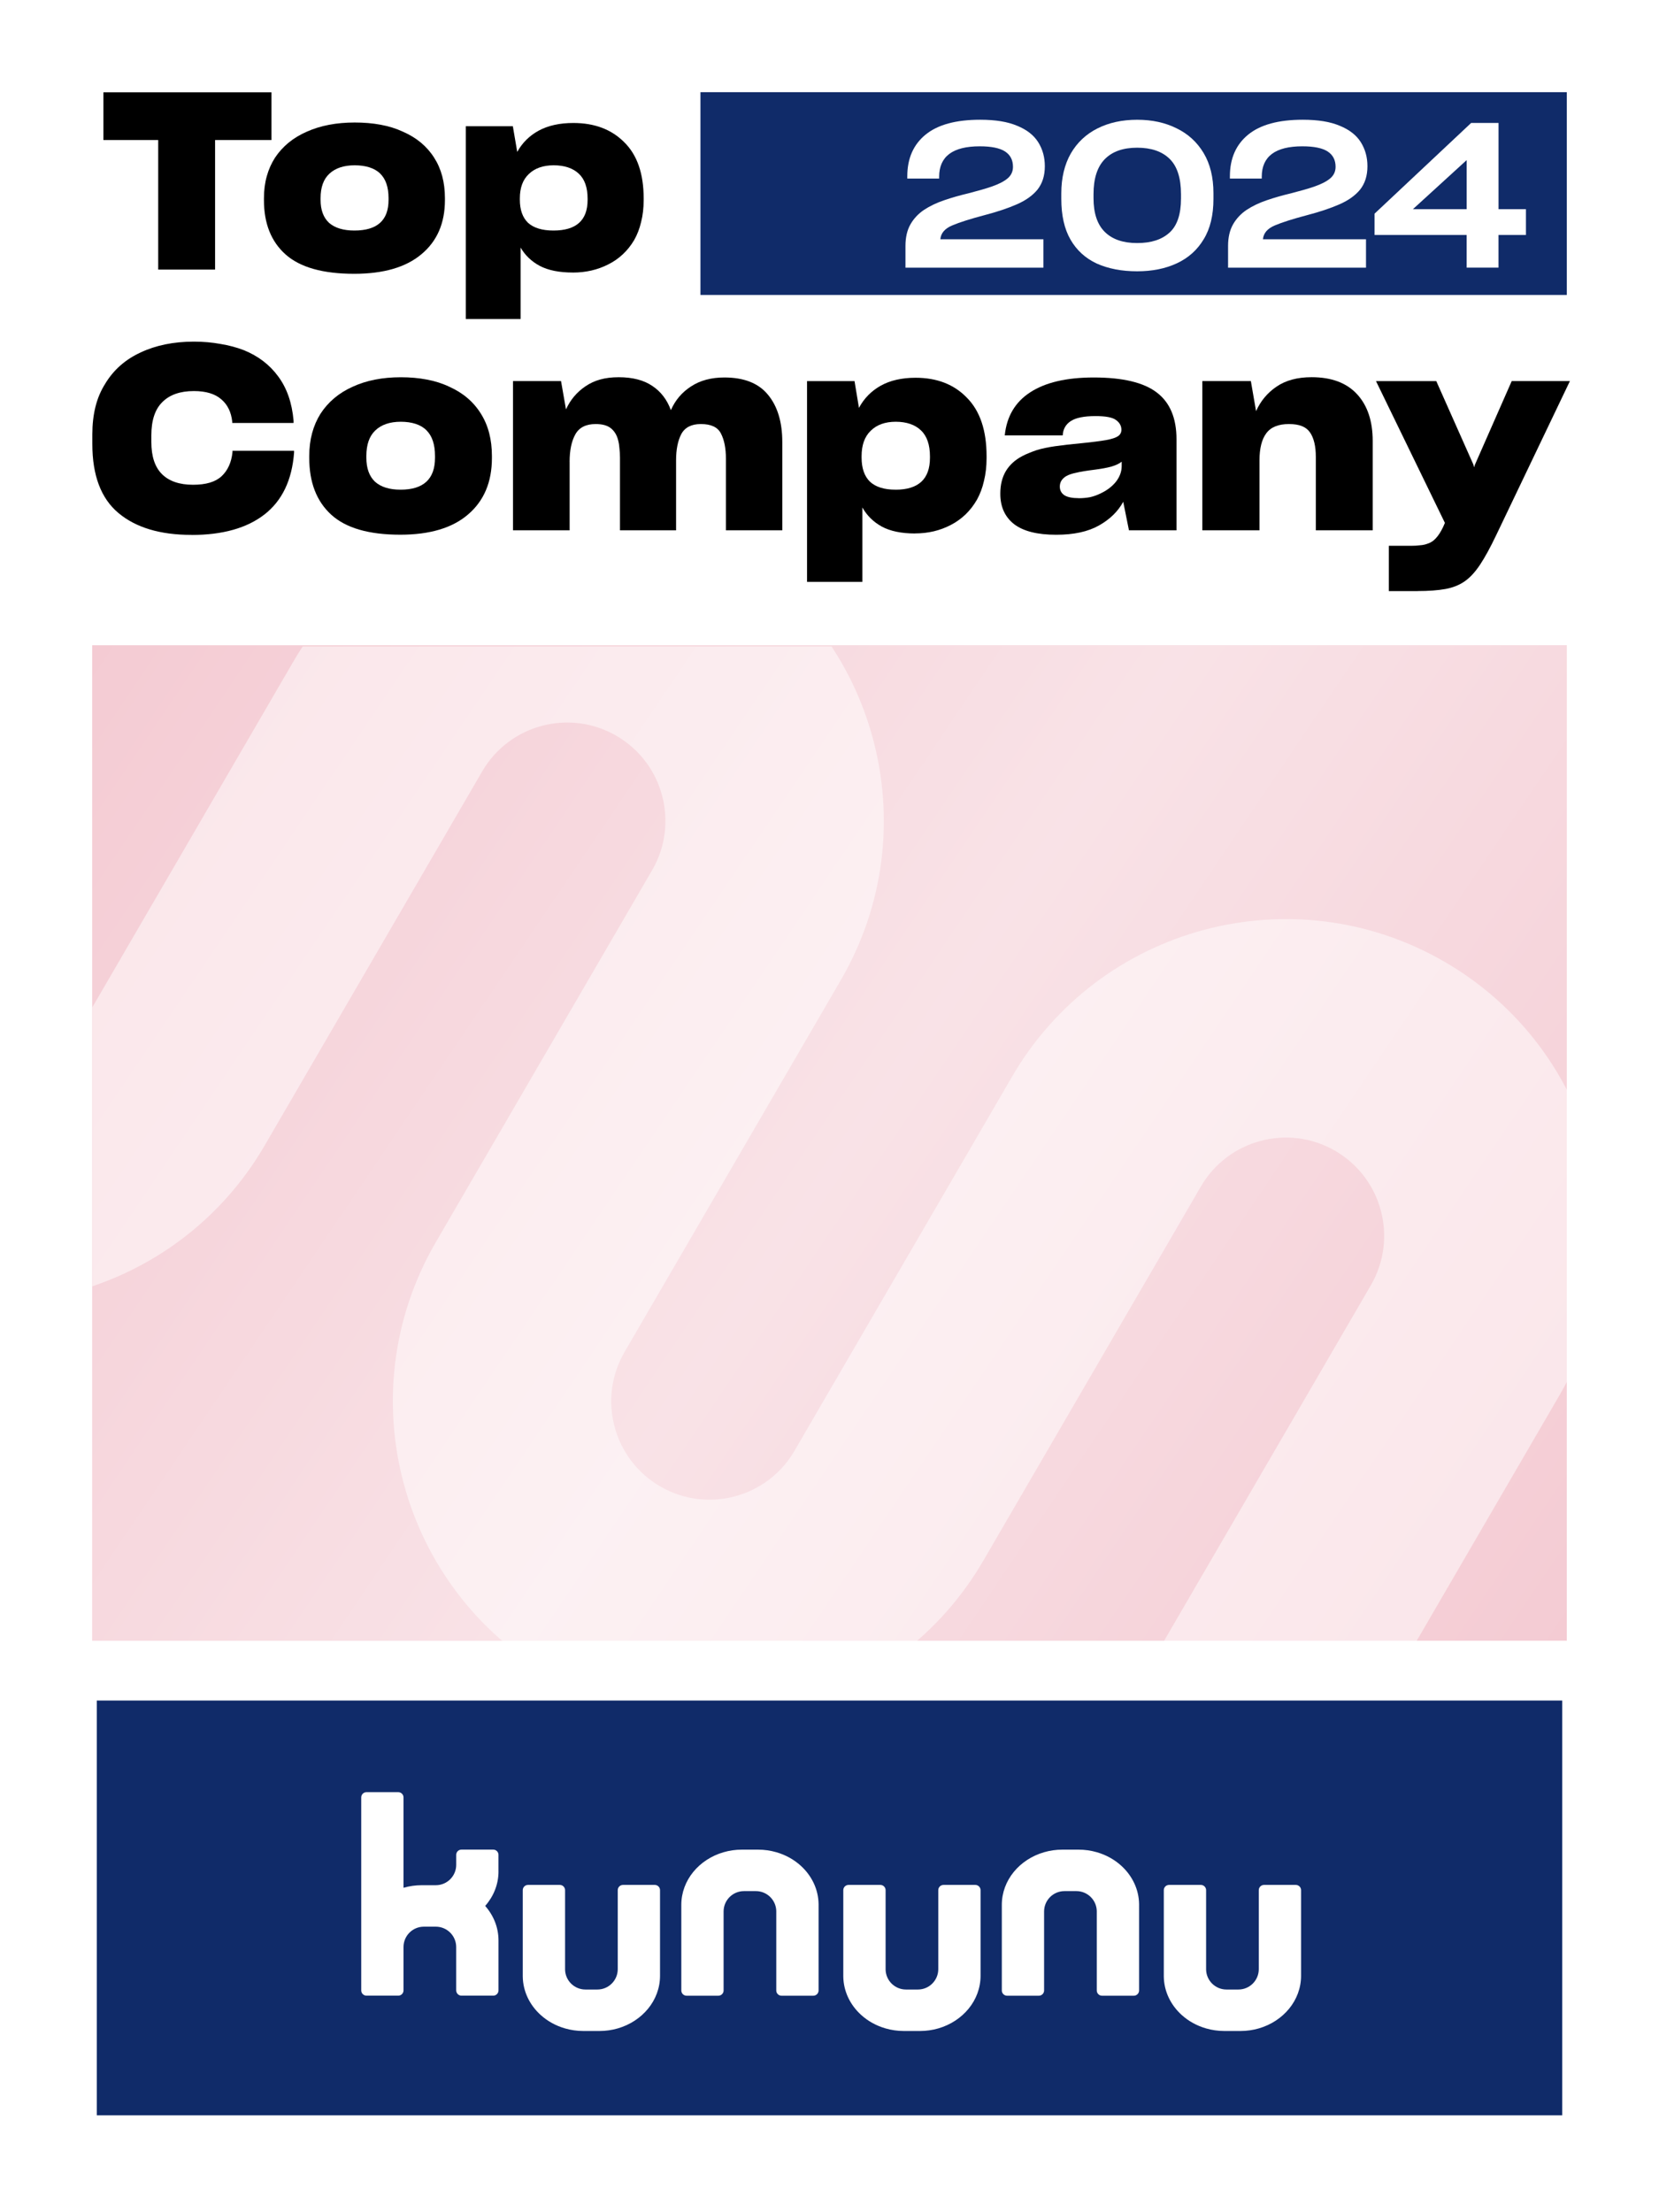
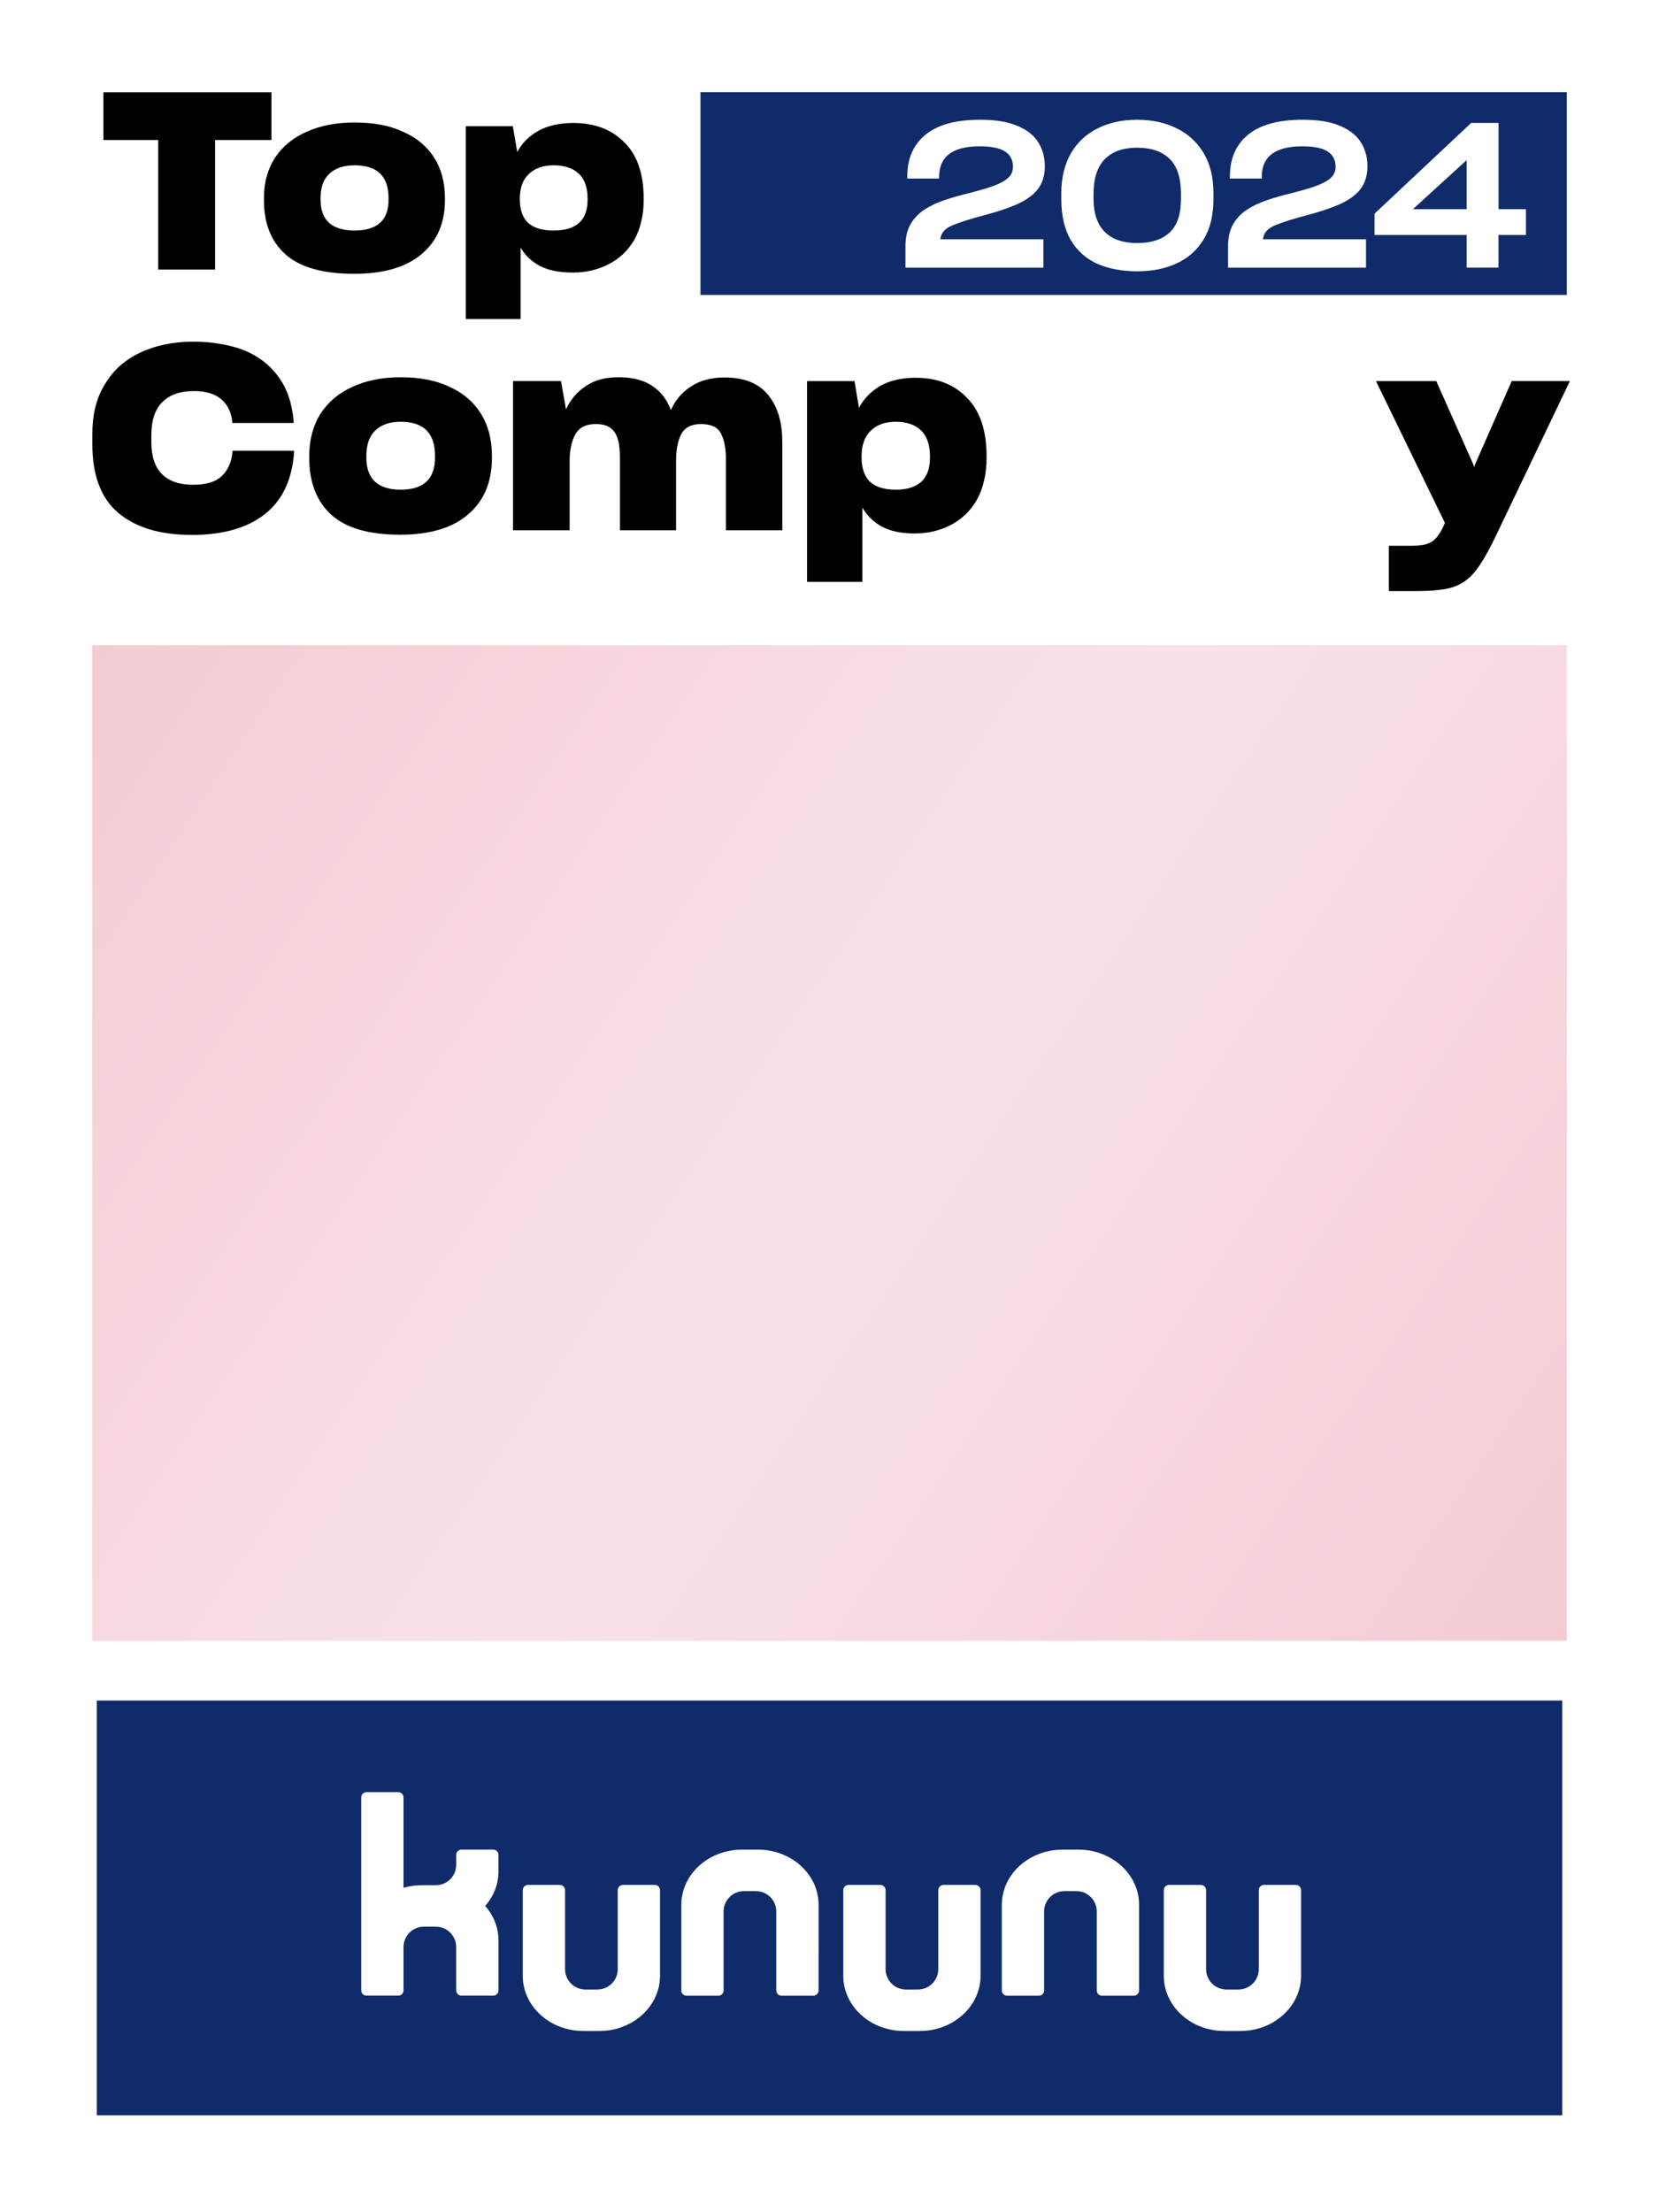
<svg xmlns="http://www.w3.org/2000/svg" xmlns:ns1="http://sodipodi.sourceforge.net/DTD/sodipodi-0.dtd" id="ohne_Rahmen" viewBox="0 0 90 120" version="1.1" ns1:docname="kununu_TopCompany-Siegel_2024_RGB.svg" width="90" height="120">
  <defs id="defs2037">
    <style id="style2025">.cls-1{fill:none;}.cls-2{fill:url(#linear-gradient);}.cls-3{clip-path:url(#clippath);}.cls-4{fill:#f4cbd3;}.cls-5,.cls-6{fill:#fff;}.cls-7{fill:#102b69;}.cls-6{opacity:.5;}</style>
    <clipPath id="clippath">
      <path class="cls-1" d="M 456.21,746.09 C 402.15,714.88 383.63,645.75 414.84,591.69 v 0 l 0.06,-0.11 77.36,-133.02 c 9.67,-16.78 3.91,-38.23 -12.87,-47.91 -16.78,-9.67 -38.23,-3.91 -47.91,12.87 v 0 l -0.06,0.11 -77.37,133.04 C 322.82,610.72 253.69,629.22 199.64,597.99 145.59,566.76 127.09,497.63 158.32,443.58 l 0.06,-0.11 77.36,-133.02 c 9.67,-16.78 3.91,-38.23 -12.88,-47.91 -16.78,-9.67 -38.23,-3.91 -47.91,12.88 v 0 l -0.06,0.11 -77.37,133.04 c -31.26,54.03 -100.4,72.5 -154.43,41.24 -25.91,-14.99 -44.81,-39.64 -52.57,-68.55 -7.85,-28.95 -3.79,-59.84 11.27,-85.78 l 60.9,-105.49 c 10.54,-18.26 33.7,-25.25 52.3,-15.33 19.55,10.42 26.43,34.87 15.44,53.89 L -30.5,334.08 c -9.49,16.43 -4.52,37.63 11.58,47.66 16.92,10.55 39.07,4.91 48.96,-12.21 l 0.06,-0.11 77.37,-133.04 c 31.23,-54.05 100.36,-72.55 154.41,-41.32 54.05,31.23 72.55,100.36 41.32,154.41 v 0 l -0.06,0.11 -77.36,133.02 c -9.67,16.78 -3.91,38.23 12.87,47.91 16.78,9.67 38.23,3.91 47.91,-12.87 v 0 l 0.06,-0.11 77.37,-133.04 c 31.23,-54.05 100.36,-72.55 154.41,-41.32 54.05,31.23 72.55,100.36 41.32,154.41 v 0 l -0.06,0.11 -77.36,133.02 c -9.67,16.78 -3.91,38.23 12.88,47.91 16.78,9.67 38.23,3.91 47.91,-12.88 l 60.89,-105.47 c 10.54,-18.26 33.7,-25.25 52.3,-15.33 19.55,10.42 26.43,34.87 15.44,53.89 l -61.13,105.88 c -31.21,54.06 -100.34,72.58 -154.4,41.37 v 0 z" id="path2027" />
    </clipPath>
    <linearGradient id="linear-gradient" x1="30.9" y1="596.29" x2="558.23" y2="240.34" gradientTransform="matrix(0.152,0,0,-0.152,0.313,125.461)" gradientUnits="userSpaceOnUse">
      <stop offset="0" stop-color="#fff" stop-opacity="0" id="stop2030" />
      <stop offset=".51" stop-color="#fff" stop-opacity=".45" id="stop2032" />
      <stop offset="1" stop-color="#fff" stop-opacity="0" id="stop2034" />
    </linearGradient>
  </defs>
-   <rect class="cls-5" x="0" y="0" width="90" height="120" id="rect2039" style="stroke-width:0.152" />
  <rect id="Balken_2" class="cls-7" x="5.251" y="92.244" width="79.5" height="22.5" style="stroke-width:0.152" />
  <g id="Logo" transform="matrix(0.152,0,0,0.152,-0.446,0)">
    <path class="cls-5" d="m 236.63,672.67 h -11.35 c -1.03,0 -1.87,0.84 -1.87,1.87 v 11.76 0 16.43 c 0,4.01 -3.25,7.27 -7.27,7.27 h -4.26 c -3.95,0 -7.17,-3.16 -7.27,-7.08 v -28.38 c 0,-1.03 -0.84,-1.87 -1.87,-1.87 h -11.36 c -1.03,0 -1.87,0.84 -1.87,1.87 v 30.14 c 0,0.14 0,0.27 0,0.41 0,0.08 0,0.17 0,0.26 0.07,5.34 2.48,10.17 6.33,13.68 2.42,2.21 5.41,3.89 8.76,4.85 2.06,0.6 4.26,0.92 6.54,0.92 h 5.72 c 2.28,0 4.49,-0.32 6.55,-0.92 8.75,-2.53 15.09,-9.98 15.09,-18.79 v -30.55 c 0,-1.03 -0.84,-1.87 -1.87,-1.87 z" id="path2042" />
    <path class="cls-5" d="m 351.03,672.67 h -11.35 c -1.03,0 -1.87,0.84 -1.87,1.87 v 11.76 0 16.43 c 0,4.01 -3.25,7.27 -7.27,7.27 h -4.26 c -3.95,0 -7.17,-3.16 -7.27,-7.08 v -28.38 c 0,-1.03 -0.84,-1.87 -1.87,-1.87 h -11.36 c -1.03,0 -1.87,0.84 -1.87,1.87 v 30.14 c 0,0.14 0,0.27 0,0.41 0,0.08 0,0.17 0,0.26 0.07,5.34 2.48,10.17 6.33,13.68 2.42,2.21 5.41,3.89 8.76,4.85 2.06,0.6 4.26,0.92 6.54,0.92 h 5.72 c 2.28,0 4.49,-0.32 6.55,-0.92 8.75,-2.53 15.09,-9.98 15.09,-18.79 v -30.55 c 0,-1.03 -0.84,-1.87 -1.87,-1.87 z" id="path2044" />
    <path class="cls-5" d="m 465.42,672.67 h -11.35 c -1.03,0 -1.87,0.84 -1.87,1.87 v 11.76 0 16.43 c 0,4.01 -3.25,7.27 -7.27,7.27 h -4.26 c -3.95,0 -7.17,-3.16 -7.27,-7.08 v -28.38 c 0,-1.03 -0.84,-1.87 -1.87,-1.87 h -11.36 c -1.03,0 -1.87,0.84 -1.87,1.87 v 30.14 c 0,0.14 0,0.27 0,0.41 0,0.08 0,0.17 0,0.26 0.07,5.34 2.48,10.17 6.33,13.68 2.42,2.21 5.41,3.89 8.76,4.85 2.06,0.6 4.26,0.92 6.54,0.92 h 5.72 c 2.28,0 4.49,-0.32 6.55,-0.92 8.75,-2.53 15.09,-9.98 15.09,-18.79 v -30.55 c 0,-1.03 -0.84,-1.87 -1.87,-1.87 z" id="path2046" />
    <path class="cls-5" d="m 295.09,679.53 c -0.07,-5.34 -2.48,-10.17 -6.33,-13.68 -2.42,-2.21 -5.41,-3.89 -8.76,-4.85 -2.06,-0.6 -4.26,-0.92 -6.54,-0.92 h -5.72 c -2.28,0 -4.49,0.32 -6.55,0.92 -8.75,2.53 -15.09,9.98 -15.09,18.79 v 30.55 c 0,1.03 0.84,1.87 1.87,1.87 h 11.35 c 1.03,0 1.87,-0.84 1.87,-1.87 v -11.76 0 -16.43 c 0,-4.01 3.25,-7.27 7.27,-7.27 h 4.26 c 3.95,0 7.17,3.16 7.27,7.08 v 28.38 c 0,1.03 0.84,1.87 1.87,1.87 h 11.36 c 1.03,0 1.87,-0.84 1.87,-1.87 V 680.2 c 0,-0.14 0,-0.27 0,-0.41 0,-0.08 0,-0.17 0,-0.26 z" id="path2048" />
    <path class="cls-5" d="m 409.48,679.53 c -0.07,-5.34 -2.48,-10.17 -6.33,-13.68 -2.42,-2.21 -5.41,-3.89 -8.76,-4.85 -2.06,-0.6 -4.26,-0.92 -6.54,-0.92 h -5.72 c -2.28,0 -4.49,0.32 -6.55,0.92 -8.75,2.53 -15.09,9.98 -15.09,18.79 v 30.55 c 0,1.03 0.84,1.87 1.87,1.87 h 11.35 c 1.03,0 1.87,-0.84 1.87,-1.87 v -11.76 0 -16.43 c 0,-4.01 3.25,-7.27 7.27,-7.27 h 4.26 c 3.95,0 7.17,3.16 7.27,7.08 v 28.38 c 0,1.03 0.84,1.87 1.87,1.87 h 11.36 c 1.03,0 1.87,-0.84 1.87,-1.87 V 680.2 c 0,-0.14 0,-0.27 0,-0.41 0,-0.08 0,-0.17 0,-0.26 z" id="path2050" />
    <path class="cls-5" d="m 180.84,667.88 c 0,-0.14 0,-0.28 0,-0.42 0,-0.02 0,-0.04 0,-0.06 v -4.58 c 0,0 0,-0.02 0,-0.03 v -0.85 c 0,0 0,-0.02 0,-0.03 v -0.07 0 c -0.05,-0.98 -0.86,-1.77 -1.85,-1.77 h -11.37 c -1.03,0 -1.86,0.83 -1.86,1.86 v 0.85 c 0,0 0,0 0,0 v 2.72 c 0,4.01 -3.25,7.27 -7.27,7.27 h -4.99 c -2.28,0 -4.49,0.32 -6.55,0.92 v -32.25 c 0,-1.03 -0.84,-1.87 -1.87,-1.87 h -11.35 c -1.03,0 -1.87,0.84 -1.87,1.87 v 68.88 c 0,1.03 0.84,1.87 1.87,1.87 h 11.35 c 1.03,0 1.87,-0.84 1.87,-1.87 v -15.48 0 c 0,-4.01 3.25,-7.27 7.27,-7.27 h 4.26 c 4.01,0 7.27,3.26 7.27,7.27 v 15.48 c 0,0.32 0.08,0.62 0.23,0.88 0.31,0.59 0.93,0.99 1.65,0.99 h 11.35 c 1.03,0 1.87,-0.84 1.87,-1.87 v -17.84 c 0,-4.66 -1.78,-8.94 -4.75,-12.31 2.96,-3.37 4.75,-7.65 4.75,-12.31 z" id="path2052" />
  </g>
  <rect class="cls-4" x="5" y="35" width="79.999" height="54" id="rect2055" style="stroke-width:0.152" />
  <g class="cls-3" clip-path="url(#clippath)" id="g2059" transform="matrix(0.152,0,0,0.152,-0.446,0)">
-     <rect class="cls-6" x="35.9" y="230.71" width="527.33" height="355.95" id="rect2057" />
-   </g>
+     </g>
  <rect class="cls-2" x="5" y="35" width="79.999" height="54" id="rect2061" style="fill:url(#linear-gradient);stroke-width:0.152" />
  <rect id="Balken_1" class="cls-7" x="37.999" y="5" width="47" height="11" style="stroke-width:0.152" />
  <g id="_2024" transform="matrix(0.152,0,0,0.152,-0.446,0)">
    <path class="cls-5" d="m 326.1,95.51 v -7.75 c 0,-3.04 0.59,-5.6 1.77,-7.68 1.18,-2.07 2.81,-3.81 4.89,-5.21 2.07,-1.35 4.45,-2.49 7.13,-3.4 2.68,-0.92 5.54,-1.74 8.58,-2.46 1.64,-0.43 3.16,-0.84 4.56,-1.23 1.4,-0.39 2.7,-0.8 3.91,-1.23 2.41,-0.82 4.27,-1.77 5.58,-2.86 1.3,-1.09 1.95,-2.47 1.95,-4.16 0,-2.41 -0.94,-4.24 -2.82,-5.47 -1.88,-1.23 -4.9,-1.85 -9.05,-1.85 -4.83,0 -8.45,0.91 -10.86,2.72 -2.41,1.81 -3.62,4.53 -3.62,8.15 v 0.65 h -11.37 v -0.8 c 0,-6.37 2.17,-11.33 6.52,-14.88 4.34,-3.55 10.84,-5.32 19.48,-5.32 2.75,0 5.23,0.18 7.42,0.54 2.2,0.36 4.14,0.91 5.83,1.63 3.43,1.4 5.93,3.36 7.49,5.87 1.57,2.51 2.35,5.36 2.35,8.54 0,1.69 -0.22,3.22 -0.65,4.6 -0.43,1.38 -1.09,2.62 -1.95,3.73 -1.74,2.13 -4.21,3.89 -7.42,5.29 -3.21,1.4 -7.04,2.68 -11.48,3.84 -5.12,1.35 -8.98,2.58 -11.59,3.69 -2.61,1.11 -4.01,2.75 -4.2,4.92 h 36.78 v 10.14 h -49.24 z" id="path2064" />
    <path class="cls-5" d="m 401.05,96.12 c -2.41,-0.46 -4.64,-1.15 -6.66,-2.06 -4.05,-1.88 -7.18,-4.73 -9.38,-8.54 -2.2,-3.81 -3.29,-8.66 -3.29,-14.55 v -1.95 c 0,-2.8 0.29,-5.39 0.87,-7.78 0.58,-2.39 1.42,-4.55 2.53,-6.48 2.27,-3.91 5.44,-6.89 9.52,-8.94 4.08,-2.05 8.8,-3.08 14.16,-3.08 2.65,0 5.15,0.25 7.49,0.76 2.34,0.51 4.53,1.27 6.55,2.28 4.1,1.98 7.33,4.92 9.67,8.83 2.34,3.91 3.51,8.69 3.51,14.34 v 2.1 c 0,2.85 -0.29,5.48 -0.87,7.89 -0.58,2.41 -1.45,4.56 -2.61,6.44 -2.27,3.81 -5.46,6.67 -9.56,8.58 -4.1,1.91 -8.83,2.86 -14.19,2.86 -2.75,0 -5.33,-0.23 -7.75,-0.69 z m 19.3,-13.11 c 2.73,-2.49 4.09,-6.55 4.09,-12.2 v -1.45 c 0,-5.79 -1.35,-10.02 -4.06,-12.67 -2.7,-2.65 -6.56,-3.98 -11.59,-3.98 -5.03,0 -8.87,1.36 -11.55,4.09 -2.68,2.73 -4.02,6.89 -4.02,12.49 v 1.45 c 0,5.36 1.34,9.37 4.02,12.02 2.68,2.66 6.53,3.98 11.55,3.98 5.02,0 8.82,-1.24 11.55,-3.73 z" id="path2066" />
    <path class="cls-5" d="m 441.24,95.51 v -7.75 c 0,-3.04 0.59,-5.6 1.77,-7.68 1.18,-2.07 2.81,-3.81 4.89,-5.21 2.07,-1.35 4.45,-2.49 7.13,-3.4 2.68,-0.92 5.54,-1.74 8.58,-2.46 1.64,-0.43 3.16,-0.84 4.56,-1.23 1.4,-0.39 2.7,-0.8 3.91,-1.23 2.41,-0.82 4.27,-1.77 5.58,-2.86 1.3,-1.09 1.95,-2.47 1.95,-4.16 0,-2.41 -0.94,-4.24 -2.82,-5.47 -1.88,-1.23 -4.9,-1.85 -9.05,-1.85 -4.83,0 -8.45,0.91 -10.86,2.72 -2.41,1.81 -3.62,4.53 -3.62,8.15 v 0.65 h -11.37 v -0.8 c 0,-6.37 2.17,-11.33 6.52,-14.88 4.34,-3.55 10.84,-5.32 19.48,-5.32 2.75,0 5.23,0.18 7.42,0.54 2.2,0.36 4.14,0.91 5.83,1.63 3.43,1.4 5.93,3.36 7.49,5.87 1.57,2.51 2.35,5.36 2.35,8.54 0,1.69 -0.22,3.22 -0.65,4.6 -0.43,1.38 -1.09,2.62 -1.95,3.73 -1.74,2.13 -4.21,3.89 -7.42,5.29 -3.21,1.4 -7.04,2.68 -11.48,3.84 -5.12,1.35 -8.98,2.58 -11.59,3.69 -2.61,1.11 -4.01,2.75 -4.2,4.92 h 36.78 v 10.14 h -49.24 z" id="path2068" />
    <path class="cls-5" d="m 547.54,83.85 h -9.78 V 95.51 H 526.39 V 83.85 h -32.87 v -7.6 l 34.47,-32.37 h 9.78 v 30.77 h 9.78 v 9.2 z M 526.4,74.65 V 57.13 l -19.19,17.52 z" id="path2070" />
  </g>
  <g id="Top_Company" transform="matrix(0.152,0,0,0.152,-0.446,0)">
    <path d="M 99.81,49.98 V 32.95 H 39.84 V 49.98 H 59.4 V 96.21 H 79.7 V 49.98 Z" id="path2073" />
    <path d="m 129.34,97.71 c 10.46,0 18.45,-2.32 23.99,-6.97 5.6,-4.65 8.4,-11.09 8.4,-19.32 v -0.71 c 0,-5.65 -1.29,-10.47 -3.87,-14.47 -2.58,-4.06 -6.3,-7.15 -11.16,-9.26 -2.4,-1.12 -5.04,-1.94 -7.94,-2.47 -2.83,-0.53 -5.9,-0.79 -9.23,-0.79 -6.52,0 -12.21,1.09 -17.07,3.26 -4.86,2.12 -8.64,5.2 -11.35,9.26 -1.29,2 -2.28,4.21 -2.95,6.62 -0.68,2.41 -1.02,5.03 -1.02,7.85 v 0.71 c 0,8.35 2.58,14.82 7.75,19.41 5.17,4.59 13.32,6.88 24.45,6.88 z m 0.09,-15.44 c -3.94,0 -6.95,-0.91 -9.04,-2.73 -2.03,-1.88 -3.04,-4.62 -3.04,-8.2 v -0.62 c 0,-3.88 1.05,-6.79 3.14,-8.73 2.15,-2 5.17,-3 9.04,-3 3.87,0 7.07,0.97 9.04,2.91 2.03,1.94 3.04,4.88 3.04,8.82 v 0.62 c 0,3.65 -1.01,6.38 -3.04,8.2 -2.03,1.82 -5.07,2.73 -9.13,2.73 z" id="path2075" />
    <path d="m 200.46,82.27 c -4,0 -7.01,-0.91 -9.04,-2.73 -1.97,-1.88 -2.95,-4.65 -2.95,-8.29 v -0.44 c 0,-3.82 1.08,-6.73 3.23,-8.73 2.15,-2.06 5.11,-3.09 8.86,-3.09 3.75,0 6.86,1 8.95,3 2.09,1.94 3.14,4.91 3.14,8.91 v 0.44 c 0,3.65 -1.01,6.38 -3.04,8.2 -2.03,1.82 -5.07,2.73 -9.13,2.73 z m 6.92,15 c 4.61,0 8.83,-0.97 12.64,-2.91 3.88,-1.94 6.95,-4.82 9.23,-8.65 1.11,-1.94 1.94,-4.09 2.49,-6.44 0.62,-2.41 0.92,-5.03 0.92,-7.85 V 70.8 c 0,-8.82 -2.31,-15.5 -6.92,-20.03 -4.55,-4.59 -10.61,-6.88 -18.18,-6.88 -4.86,0 -8.98,0.91 -12.36,2.73 -3.32,1.82 -5.87,4.35 -7.66,7.59 l -1.57,-9.17 h -16.79 v 68.81 h 19.56 v -25.5 c 1.6,2.76 3.88,4.94 6.83,6.53 3.01,1.59 6.95,2.38 11.81,2.38 z" id="path2077" />
    <path d="m 71.29,190.91 c 11.11,0 19.81,-2.45 26.08,-7.35 6.27,-4.9 9.78,-12.24 10.52,-22.04 v -0.64 H 85.91 v 0.46 c -0.37,3.67 -1.68,6.55 -3.91,8.63 -2.17,2.02 -5.56,3.03 -10.15,3.03 -4.84,0 -8.54,-1.26 -11.08,-3.77 -2.55,-2.51 -3.82,-6.34 -3.82,-11.48 v -2.39 c 0,-5.33 1.3,-9.28 3.91,-11.85 2.61,-2.63 6.36,-3.95 11.27,-3.95 4.28,0 7.54,0.98 9.78,2.94 2.24,1.9 3.54,4.56 3.91,7.99 v 0.46 h 21.89 v -0.83 c -0.56,-6.37 -2.39,-11.63 -5.5,-15.8 -3.04,-4.16 -7.14,-7.29 -12.29,-9.37 -2.55,-0.98 -5.31,-1.71 -8.29,-2.2 -2.98,-0.55 -6.15,-0.83 -9.5,-0.83 -7.2,0 -13.54,1.29 -19,3.86 -5.46,2.51 -9.69,6.24 -12.67,11.2 -1.55,2.45 -2.7,5.17 -3.45,8.17 -0.75,3 -1.12,6.28 -1.12,9.83 v 3.49 c 0,11.2 3.1,19.41 9.31,24.61 6.21,5.2 14.9,7.81 26.08,7.81 z" id="path2079" />
    <path d="m 145.8,190.82 c 10.56,0 18.63,-2.42 24.22,-7.25 5.65,-4.84 8.48,-11.54 8.48,-20.11 v -0.73 c 0,-5.88 -1.3,-10.9 -3.91,-15.06 -2.61,-4.22 -6.36,-7.44 -11.27,-9.64 -2.42,-1.16 -5.09,-2.02 -8.01,-2.57 -2.86,-0.55 -5.96,-0.83 -9.31,-0.83 -6.58,0 -12.33,1.13 -17.23,3.4 -4.91,2.2 -8.72,5.42 -11.46,9.64 -1.3,2.08 -2.3,4.38 -2.98,6.89 -0.68,2.51 -1.02,5.23 -1.02,8.17 v 0.73 c 0,8.69 2.61,15.43 7.82,20.2 5.22,4.78 13.44,7.16 24.68,7.16 z m 0.09,-16.07 c -3.97,0 -7.02,-0.95 -9.13,-2.85 -2.05,-1.96 -3.07,-4.81 -3.07,-8.54 v -0.64 c 0,-4.04 1.06,-7.07 3.17,-9.09 2.17,-2.08 5.22,-3.12 9.13,-3.12 3.91,0 7.14,1.01 9.13,3.03 2.05,2.02 3.07,5.08 3.07,9.18 v 0.64 c 0,3.8 -1.02,6.64 -3.07,8.54 -2.05,1.9 -5.12,2.85 -9.22,2.85 z" id="path2081" />
    <path d="m 206.23,164.83 c 0,-4.1 0.68,-7.38 2.05,-9.83 1.37,-2.45 3.79,-3.67 7.26,-3.67 2.42,0 4.25,0.52 5.5,1.56 1.24,1.04 2.08,2.45 2.51,4.22 0.25,0.92 0.4,1.9 0.47,2.94 0.12,1.04 0.19,2.14 0.19,3.31 v 25.9 h 20.02 v -24.98 c 0,-3.86 0.62,-6.98 1.86,-9.37 1.3,-2.39 3.63,-3.58 6.99,-3.58 3.66,0 6.05,1.13 7.17,3.4 1.18,2.26 1.77,5.26 1.77,9 v 25.53 h 20.12 v -31.5 c 0,-7.16 -1.71,-12.8 -5.12,-16.9 -3.35,-4.1 -8.54,-6.15 -15.55,-6.15 -4.72,0 -8.69,1.07 -11.92,3.21 -3.23,2.08 -5.62,4.9 -7.17,8.45 -1.37,-3.73 -3.57,-6.61 -6.61,-8.63 -3.04,-2.08 -7.05,-3.12 -12.01,-3.12 -4.96,0 -8.66,1.07 -11.83,3.21 -3.1,2.08 -5.43,4.84 -6.99,8.27 L 203.17,136 h -17.14 v 53.26 h 20.21 v -24.43 z" id="path2083" />
    <path d="m 322.55,174.75 c -4.04,0 -7.08,-0.95 -9.13,-2.85 -1.99,-1.96 -2.98,-4.84 -2.98,-8.63 v -0.46 c 0,-3.98 1.09,-7.01 3.26,-9.09 2.17,-2.14 5.15,-3.21 8.94,-3.21 3.79,0 6.92,1.04 9.03,3.12 2.11,2.02 3.17,5.11 3.17,9.28 v 0.46 c 0,3.8 -1.02,6.64 -3.07,8.54 -2.05,1.9 -5.12,2.85 -9.22,2.85 z m 6.99,15.61 c 4.66,0 8.91,-1.01 12.76,-3.03 3.91,-2.02 7.02,-5.02 9.31,-9 1.12,-2.02 1.96,-4.25 2.51,-6.7 0.62,-2.51 0.93,-5.24 0.93,-8.17 v -0.64 c 0,-9.18 -2.33,-16.13 -6.99,-20.85 -4.59,-4.78 -10.71,-7.16 -18.35,-7.16 -4.91,0 -9.07,0.95 -12.48,2.85 -3.35,1.9 -5.93,4.53 -7.73,7.9 l -1.58,-9.55 h -16.95 v 71.63 h 19.75 V 181.1 c 1.61,2.88 3.91,5.14 6.89,6.8 3.04,1.65 7.02,2.48 11.92,2.48 z" id="path2085" />
-     <path d="m 387.9,177.78 c -2.24,0 -3.91,-0.34 -5.03,-1.01 -1.12,-0.73 -1.68,-1.78 -1.68,-3.12 0,-0.8 0.19,-1.5 0.56,-2.11 0.43,-0.67 1.02,-1.22 1.77,-1.65 0.87,-0.49 2.05,-0.89 3.54,-1.19 1.49,-0.37 3.73,-0.73 6.71,-1.1 2.36,-0.31 4.32,-0.67 5.87,-1.1 1.61,-0.49 2.83,-1.07 3.63,-1.74 v 1.56 c 0,1.96 -0.68,3.83 -2.05,5.6 -1.37,1.71 -3.23,3.12 -5.59,4.22 -1.12,0.55 -2.33,0.98 -3.63,1.29 -1.3,0.24 -2.67,0.37 -4.1,0.37 z m 17.98,11.48 h 16.95 v -32.51 c 0,-7.59 -2.36,-13.16 -7.08,-16.71 -4.66,-3.55 -12.14,-5.33 -22.45,-5.33 -9.75,0 -17.32,1.78 -22.73,5.33 -5.34,3.49 -8.35,8.6 -9.03,15.34 h 20.68 c 0.12,-2.2 1.06,-3.89 2.79,-5.05 1.8,-1.22 4.78,-1.84 8.94,-1.84 3.6,0 6.02,0.46 7.26,1.38 1.3,0.92 1.96,2.08 1.96,3.49 0,0.98 -0.4,1.74 -1.21,2.3 -0.81,0.55 -2.2,1.01 -4.19,1.38 -1.06,0.18 -2.3,0.37 -3.73,0.55 -1.37,0.18 -2.98,0.37 -4.84,0.55 -3.91,0.37 -7.14,0.73 -9.69,1.1 -2.55,0.37 -4.72,0.83 -6.52,1.38 -0.93,0.31 -1.83,0.64 -2.7,1.01 -0.81,0.31 -1.61,0.67 -2.42,1.1 -2.61,1.35 -4.6,3.15 -5.96,5.42 -1.3,2.2 -1.96,4.87 -1.96,7.99 v 0.09 c 0,4.65 1.65,8.27 4.94,10.84 3.29,2.51 8.29,3.77 15,3.77 6.27,0 11.36,-1.1 15.27,-3.31 3.91,-2.2 6.8,-5.02 8.66,-8.45 l 2.05,10.19 z" id="path2087" />
-     <path d="m 452.45,164.37 c 0,-4.35 0.81,-7.59 2.42,-9.73 1.61,-2.2 4.31,-3.31 8.1,-3.31 3.79,0 6.18,1.01 7.54,3.03 1.37,2.02 2.05,4.93 2.05,8.72 v 26.17 h 20.3 v -31.87 c 0,-7.1 -1.86,-12.67 -5.59,-16.71 -3.73,-4.04 -9.13,-6.06 -16.21,-6.06 -5.09,0 -9.28,1.13 -12.57,3.4 -3.23,2.2 -5.65,5.11 -7.26,8.72 l -1.86,-10.74 h -17.32 v 53.26 h 20.4 v -24.89 z" id="path2089" />
    <path d="m 508.84,210.93 c 3.97,0 7.3,-0.25 9.97,-0.73 2.67,-0.49 4.97,-1.41 6.89,-2.75 1.93,-1.35 3.76,-3.34 5.5,-5.97 1.74,-2.63 3.63,-6.09 5.68,-10.38 L 563.24,136 h -20.77 l -13.13,29.85 -0.28,0.92 -0.28,-1.01 -13.23,-29.75 h -21.51 l 24.59,50.6 -0.65,1.47 c -0.81,1.71 -1.68,3.06 -2.61,4.04 -0.87,0.98 -1.96,1.65 -3.26,2.02 -0.68,0.24 -1.49,0.4 -2.42,0.46 -0.87,0.12 -1.86,0.18 -2.98,0.18 h -8.1 v 16.16 h 10.25 z" id="path2091" />
  </g>
</svg>